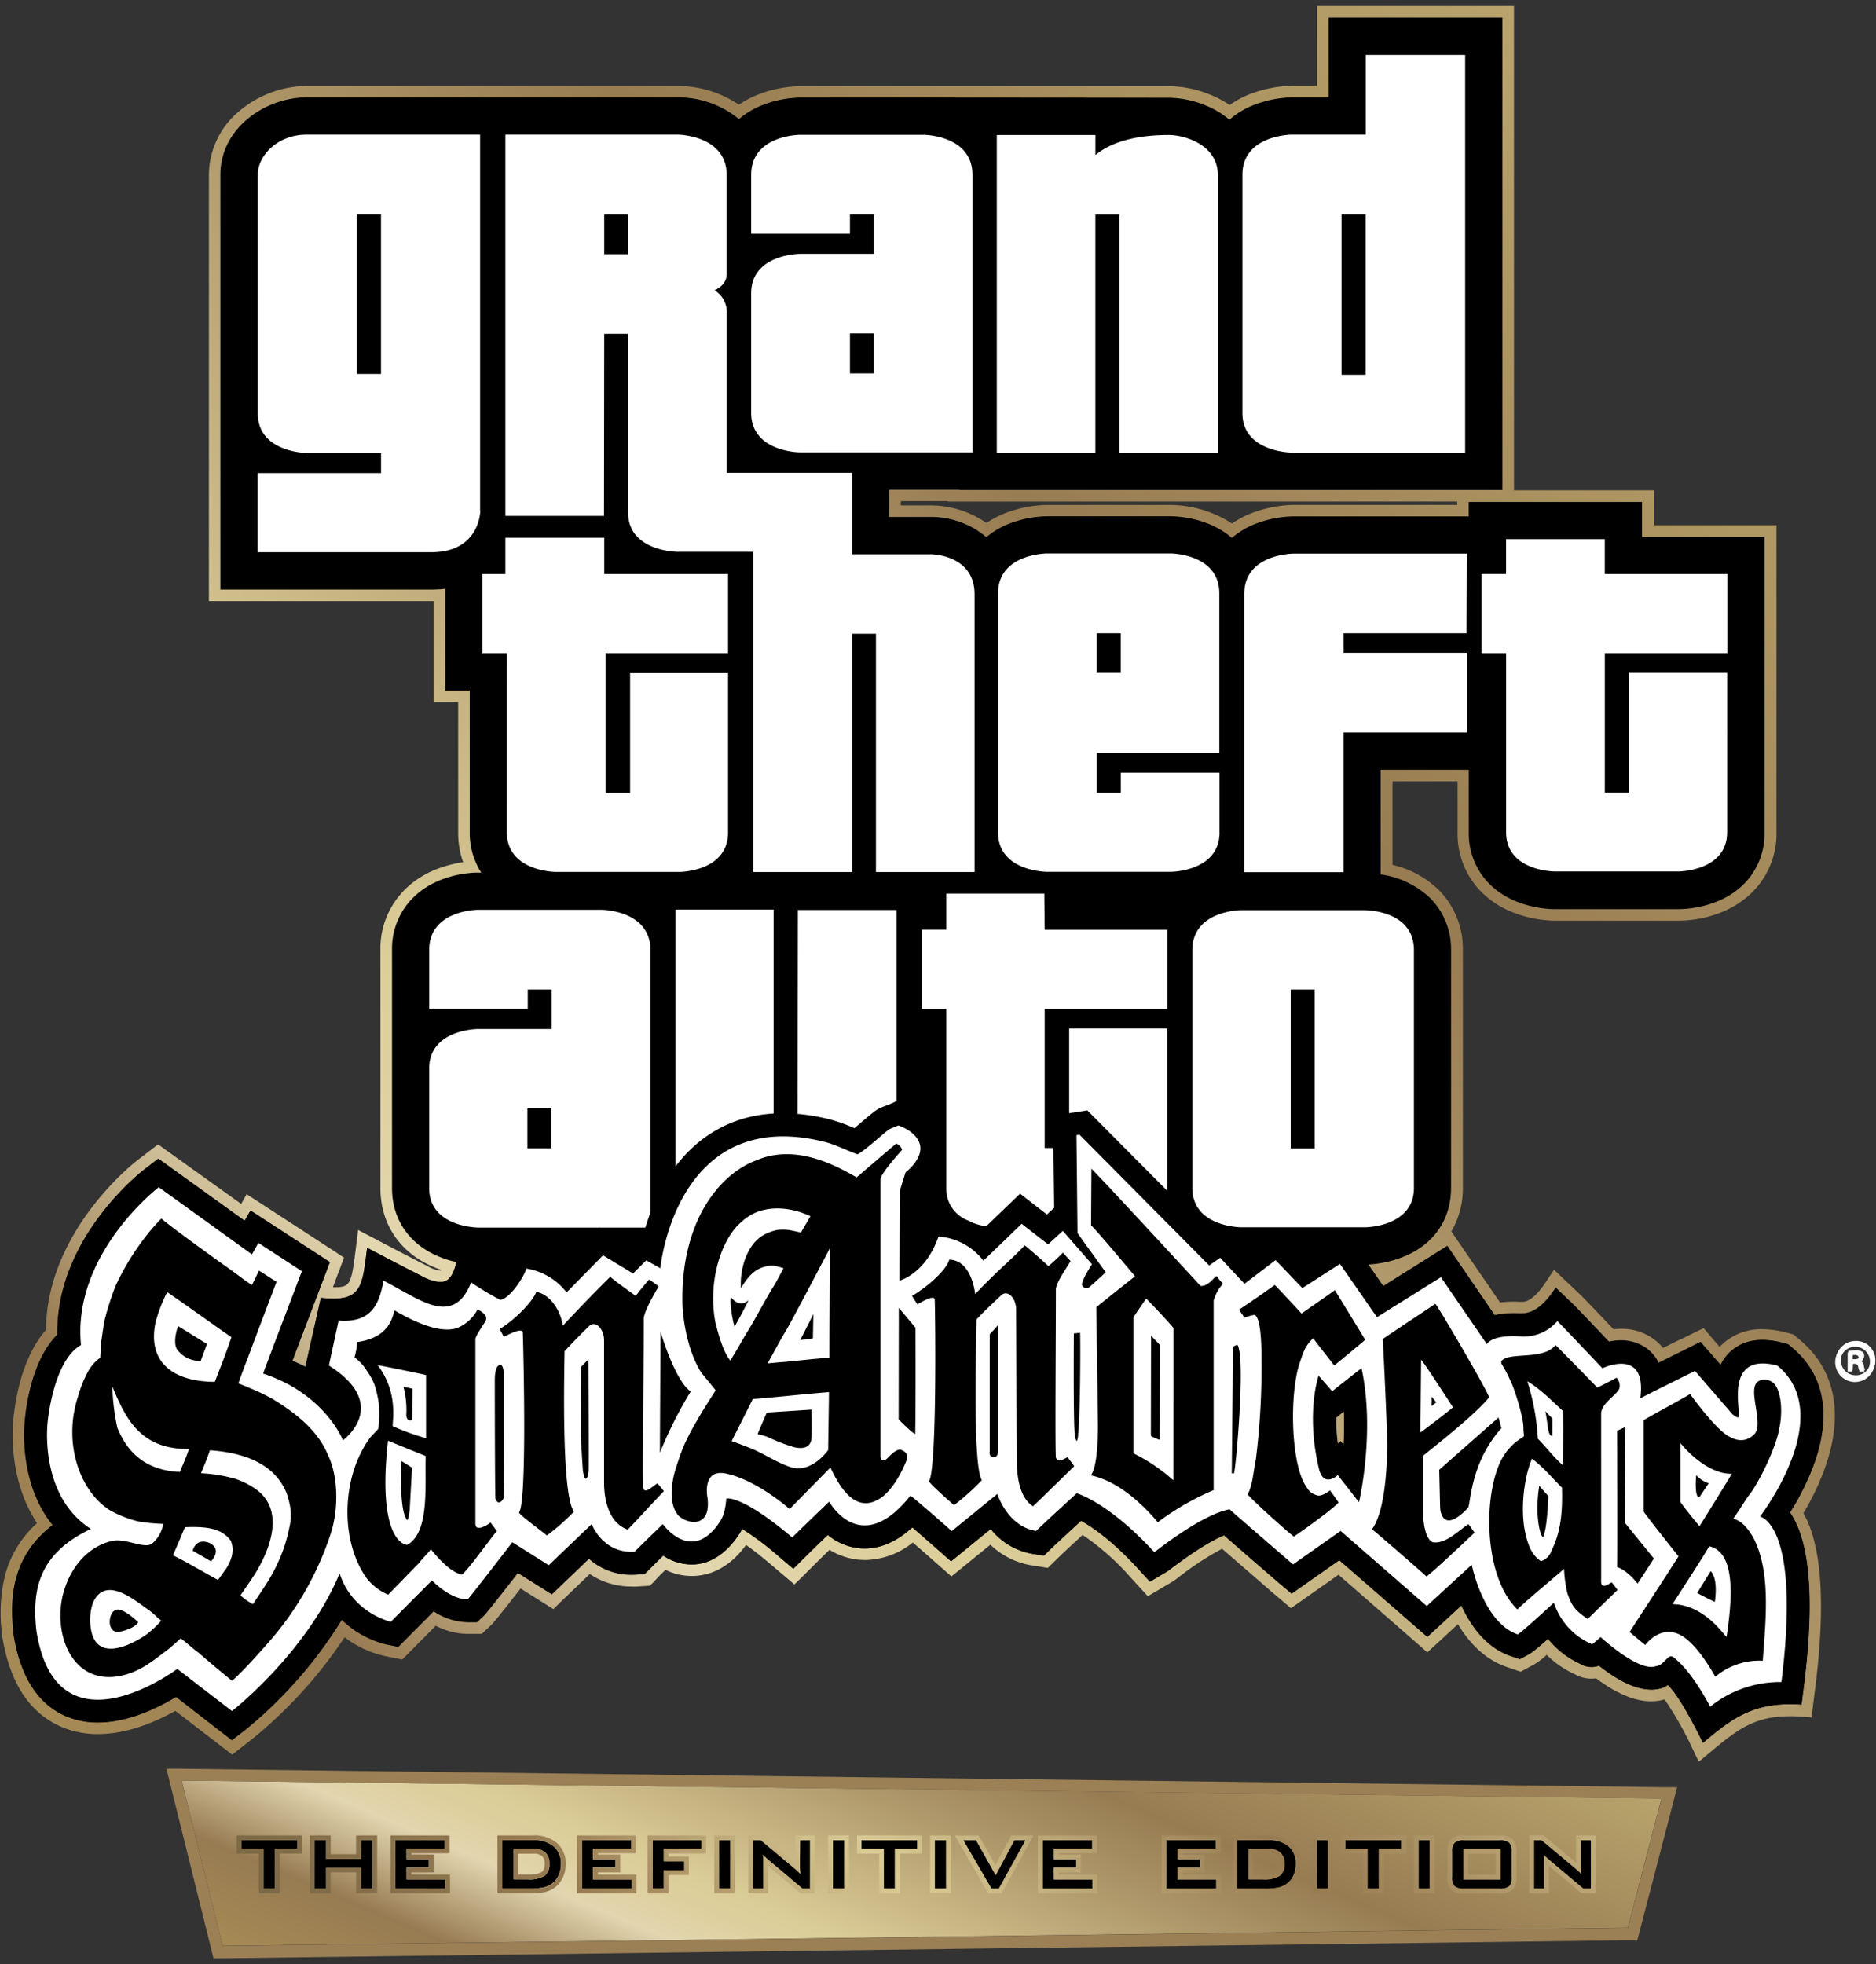
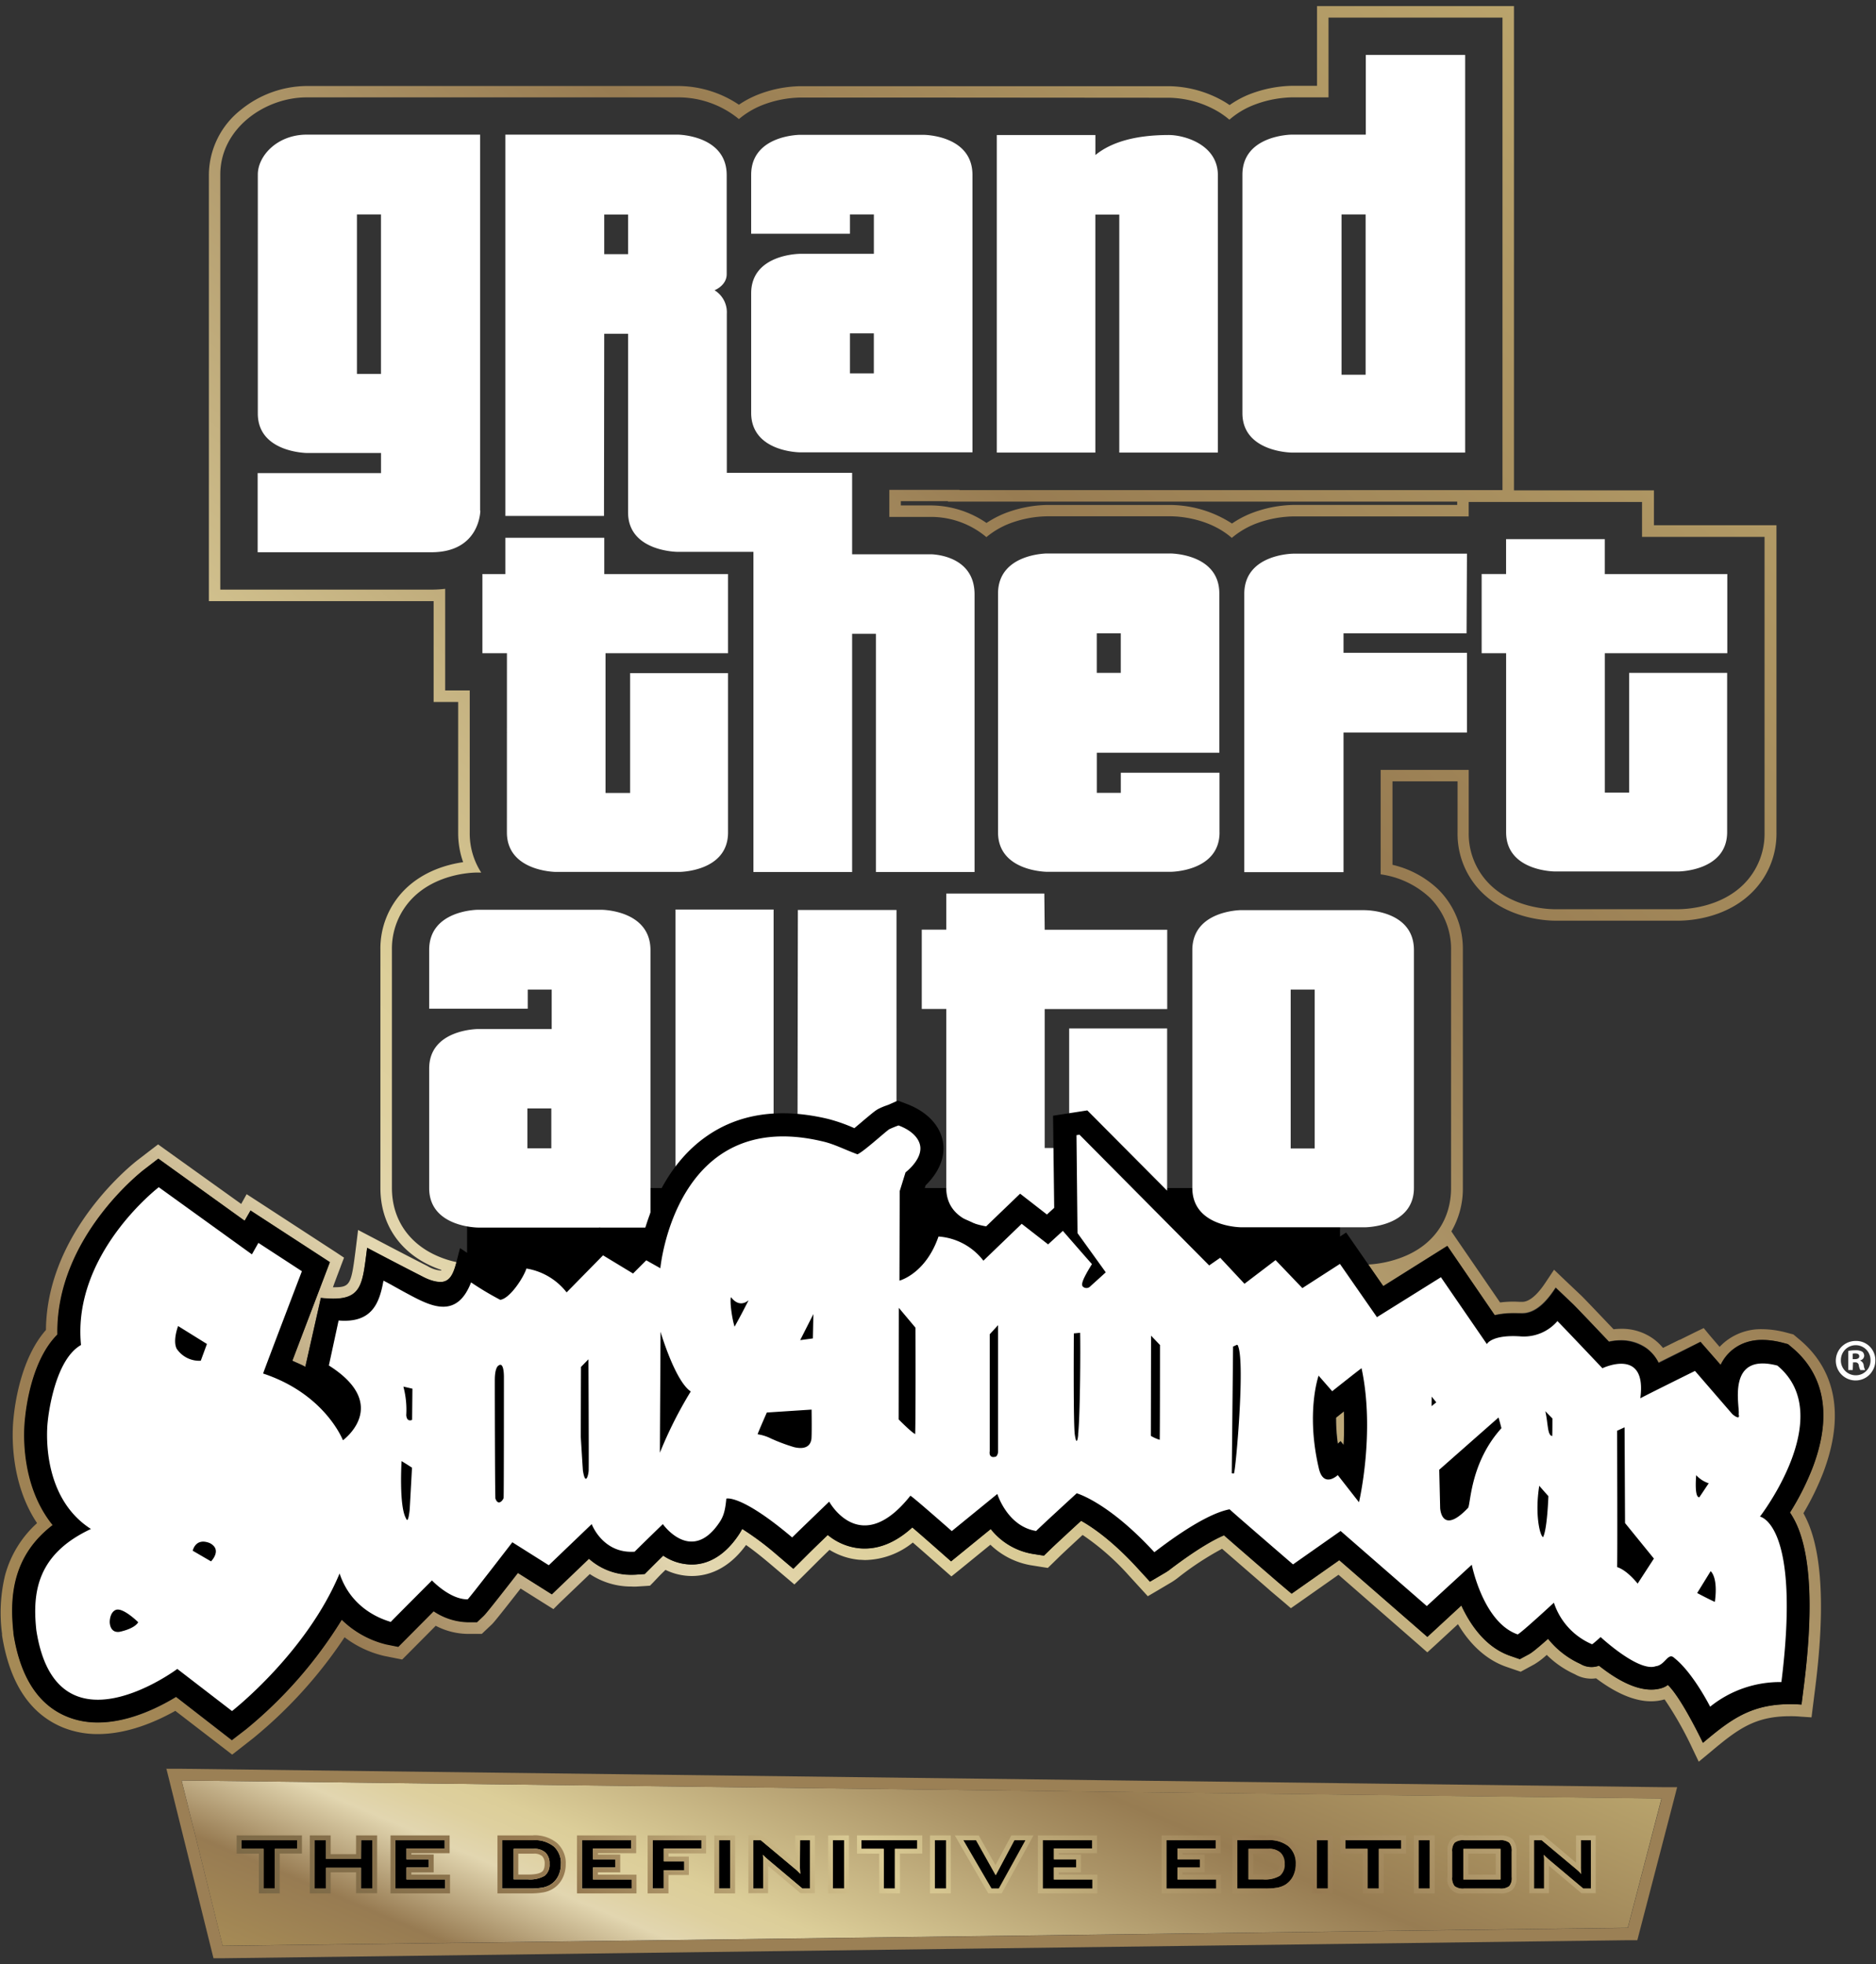
<svg xmlns="http://www.w3.org/2000/svg" xmlns:xlink="http://www.w3.org/1999/xlink" id="Layer_1" viewBox="0 0 490 513">
  <rect x="0" y="0" width="490" height="513" fill="#333333" stroke="none" />
  <defs>
    <linearGradient id="linear-gradient" x1="34.68" y1="959.87" x2="450.19" y2="544.35" gradientTransform="translate(0 -488)" gradientUnits="userSpaceOnUse">
      <stop offset="0" stop-color="#a68b56" />
      <stop offset="0.12" stop-color="#987b52" />
      <stop offset="0.25" stop-color="#e3d7b1" />
      <stop offset="0.3" stop-color="#dfd1a0" />
      <stop offset="0.34" stop-color="#ddcf9a" />
      <stop offset="0.58" stop-color="#ac9467" />
      <stop offset="0.69" stop-color="#987c52" />
      <stop offset="1" stop-color="#baa46c" />
    </linearGradient>
    <linearGradient id="linear-gradient-2" x1="201.42" y1="1054.58" x2="271.55" y2="889.11" gradientTransform="translate(0 -488)" gradientUnits="userSpaceOnUse">
      <stop offset="0" stop-color="#a48955" />
      <stop offset="0.12" stop-color="#977b52" />
      <stop offset="0.25" stop-color="#e2d6b0" />
      <stop offset="0.3" stop-color="#ded09f" />
      <stop offset="0.34" stop-color="#dcce99" />
      <stop offset="0.58" stop-color="#ab9467" />
      <stop offset="0.69" stop-color="#977c52" />
      <stop offset="1" stop-color="#b8a36c" />
    </linearGradient>
    <linearGradient id="linear-gradient-3" x1="11496.96" y1="-31669.55" x2="-5235.05" y2="16829.06" xlink:href="#linear-gradient" />
    <linearGradient id="linear-gradient-4" x1="149.67" y1="1064.54" x2="331.82" y2="882.38" gradientTransform="translate(0 -488)" gradientUnits="userSpaceOnUse">
      <stop offset="0" stop-color="#7a6846" />
      <stop offset="0.23" stop-color="#977b52" />
      <stop offset="0.47" stop-color="#dacb95" />
      <stop offset="0.59" stop-color="#bda978" />
      <stop offset="0.76" stop-color="#977b52" />
      <stop offset="1" stop-color="#c2ae7d" />
    </linearGradient>
  </defs>
-   <path d="M489.67,355.58a5.16,5.16,0,0,1-.8,2.91,5.08,5.08,0,0,1-2.28,2,5.16,5.16,0,1,1-2.06-9.88,5,5,0,0,1,3.62,1.41,5.09,5.09,0,0,1,1.12,1.64,5,5,0,0,1,.4,1.95Zm-9,0a3.83,3.83,0,0,0,.26,1.53,3.88,3.88,0,0,0,3.65,2.47,3.81,3.81,0,0,0,2.76-1.19,3.73,3.73,0,0,0,.82-1.29,4,4,0,0,0,.25-1.52,3.87,3.87,0,1,0-7.74,0Zm3.09,2.63h-1.17v-5a9.55,9.55,0,0,1,1.93-.16,3.16,3.16,0,0,1,1.75.37,1.45,1.45,0,0,1,.37.5,1.53,1.53,0,0,1,.12.6,1.34,1.34,0,0,1-.33.76,1.3,1.3,0,0,1-.72.4v.06a1.44,1.44,0,0,1,.63.49,1.5,1.5,0,0,1,.29.74,3.68,3.68,0,0,0,.37,1.25h-1.25a3.73,3.73,0,0,1-.4-1.22.87.87,0,0,0-1-.8h-.55Zm0-2.84h.55c.64,0,1.16-.22,1.16-.74s-.34-.76-1.07-.76a2.73,2.73,0,0,0-.64.06Z" style="fill:#fff" />
-   <path d="M468,352l-1-.84-1.27-.34c-5.58-1.47-10.08-.82-13.37,1.94a11.26,11.26,0,0,0-2.94,3.83l-5.29-6.06L440,352.6,433.25,356a10.45,10.45,0,0,0-3.22-3.83,12.17,12.17,0,0,0-9.75-1.7c-2.85-3-8.62-9.08-9.39-9.81l-4.52-4.3c-1.55,2.36-4.73,7-9.12,6.69a23.62,23.62,0,0,0-6.81.47L378.05,325.4l-16.73,10.5-3.91-5.62a29.12,29.12,0,0,0,9.12-2c8-3.2,12.53-9.78,12.53-18v-62.1a18.83,18.83,0,0,0-5.5-13.67,23.59,23.59,0,0,0-12.89-6.15v-27.3h23v16.32a18.64,18.64,0,0,0,5.42,13.47c6.26,6.25,15.33,6.57,17.12,6.57h32.14c1.79,0,10.87-.28,17.15-6.54a18.67,18.67,0,0,0,5.43-13.49V140.18h-32v-9.12h-45.3v3.77H337.88a28.58,28.58,0,0,0-10.12,2,21.82,21.82,0,0,0-6,3.6c-6.18-5.33-14.34-5.63-16-5.63H273.5a28.22,28.22,0,0,0-10.1,2,21.21,21.21,0,0,0-5.76,3.44A22.43,22.43,0,0,0,243.1,135H232.29v-7.11h18.32v.06H392.44V4.6H347V25.41h-9.64a29.36,29.36,0,0,0-10.09,2.07,21.64,21.64,0,0,0-6.16,3.76,22.05,22.05,0,0,0-2.87-2.07,26.28,26.28,0,0,0-12.93-3.66l-64.14-.05H209a28.77,28.77,0,0,0-10.07,2.05A22,22,0,0,0,193,31.08a24.92,24.92,0,0,0-16-5.67H80.16c-10.9,0-22.57,8.1-22.57,20.17V154h55.12a30.44,30.44,0,0,0,3.58-.21v26.54h6.41v37.1a18.88,18.88,0,0,0,3,10.46H125c-1.76,0-10.8.31-17.09,6.59a18.81,18.81,0,0,0-5.48,13.64v62.15c0,8.26,4.56,14.84,12.5,18a26,26,0,0,0,4.38,1.34c-1.17,4.38-2.51,7-8.93,3.71-7.41-3.77-14.38-7.47-14.38-7.47-1.32,10.14-1.24,14.29-12.09,13.06l-4.06,18c-.93-.54-2.41-1.11-3.39-1.59,2.35-6.32,9.73-25.73,9.73-25.73L65.44,316.15l-1.54,2.67L41.35,302.6l-3.54,2.71c-1,.73-23.28,18.14-22.83,43.22-6.57,6.54-8.15,18.59-8.47,22.15-.2,1.71-1.65,16.64,7.23,27.62C2.92,406.6,2.57,417.6,3.5,426.38v.22c1.75,11.33,6.46,18.65,14,21.72,10.28,4.21,22-1.25,28.48-5.17l14.57,11.28,3.72-2.83a114.36,114.36,0,0,0,25-28.57,25.06,25.06,0,0,0,11.61,6.46l3.16.63,9.23-9.29a16.66,16.66,0,0,0,9,2.86h2.32l1.69-1.59c.35-.34.94-.9,9-11.27l8.87,5.58,9.7-9.29a16.53,16.53,0,0,0,12.31,4.13l2.25-.16L170,409.5c.71-.72,2-2,3.24-3.21a13.3,13.3,0,0,0,7.37,2.31h.21c3.25,0,8-1.47,12.25-7.92a13.46,13.46,0,0,0,.79-1.37,75.56,75.56,0,0,1,9.16,6.85l4.21,3.57,3.91-3.9c.77-.77,2.48-2.43,5.08-4.94a15.32,15.32,0,0,0,8.4,3.49c4.66.4,9.27-1.43,13.69-5.46,1.89,1.62,4.18,3.62,6.31,5.5l3.81,3.36,10.36-8.44a17.72,17.72,0,0,0,10.89,6.48l3,.47,2.16-2.1c1.06-1,5.55-5.18,7.56-7,2.86,1.6,8.11,5.14,14.7,12.32l3.28,3.58,4.19-2.47a11.42,11.42,0,0,0,1.28-.91c7-5.28,11.33-7.66,13.87-8.73,4,3.5,11.15,9.67,14.11,12.24l3.55,3,12.45-8.75,23,20.05,8.88-8.2c2.32,5,6.31,10.93,12.78,13.16l2.49.86,2.32-1.25c.44-.24,1.24-.68,5.06-4.07a22.83,22.83,0,0,0,8.4,6.53,5.52,5.52,0,0,0,2.38.8,5.6,5.6,0,0,0,2.5-.32c6.53,5.17,12,7.14,16.32,5.87a5,5,0,0,0,1.67-.84c3.61,3.44,9.16,15.12,9.16,15.12,7.68-6.44,13.32-10.85,25.76-10l.66-5.24c2.26-18.12,1.86-31.55-1.18-39.92a22.88,22.88,0,0,0-2.49-5,68.93,68.93,0,0,0,5.93-11.76C479.89,366.46,474.05,357,468,352Zm-117.1,25.39-.8-1-.74.7a47,47,0,0,1-.46-6.82l2.08-1.66c.1,2.94.08,5.86-.08,8.79Z" style="fill-rule:evenodd" />
  <path d="M392.44,4.6V128H250.61v-.06H232.29V135H243.1a22.46,22.46,0,0,1,14.54,5.28,21.73,21.73,0,0,1,5.76-3.44,28.88,28.88,0,0,1,10.1-2h32.24c1.7,0,9.86.3,16,5.64a22.1,22.1,0,0,1,6-3.61,29,29,0,0,1,10.12-2h45.75v-3.77h45.28v9.12h32v77.21a18.64,18.64,0,0,1-5.43,13.49c-6.28,6.26-15.36,6.53-17.15,6.54H406.16c-1.79,0-10.86-.32-17.12-6.57a18.6,18.6,0,0,1-5.42-13.46V201.07h-23v27.28a23.5,23.5,0,0,1,12.89,6.14,19,19,0,0,1,4.14,6.27,18.76,18.76,0,0,1,1.36,7.4v62.1c0,8.27-4.56,14.86-12.53,18a29.12,29.12,0,0,1-9.12,2l3.91,5.62L378,325.38l12.39,18.06a21.56,21.56,0,0,1,4.93-.51c.59,0,1.22,0,1.88,0h.35c4.21,0,7.26-4.41,8.77-6.7l4.52,4.3c.77.73,6.54,6.81,9.39,9.81a16.45,16.45,0,0,1,3.12-.33,11.19,11.19,0,0,1,6.63,2,10.45,10.45,0,0,1,3.22,3.83l6.79-3.36,4.16-2.06,5.23,6.05a11.32,11.32,0,0,1,2.94-3.82,12.12,12.12,0,0,1,8-2.7,21.93,21.93,0,0,1,5.41.76l1.27.34,1,.84c6,5,11.86,14.45,5.45,31.37a68.93,68.93,0,0,1-5.93,11.76,22.88,22.88,0,0,1,2.49,5c3,8.37,3.44,21.8,1.18,39.92l-.66,5.24c-1.06-.07-2.06-.11-3-.11-10.38,0-15.71,4.2-22.73,10.09,0,0-5.55-11.68-9.16-15.12a5.15,5.15,0,0,1-1.67.84,8.86,8.86,0,0,1-2.66.37c-3.82,0-8.41-2.09-13.66-6.24a5.55,5.55,0,0,1-1.94.35,5.78,5.78,0,0,1-2.94-.83,22.76,22.76,0,0,1-8.46-6.57c-3.82,3.39-4.62,3.83-5.06,4.07l-2.32,1.25-2.49-.86c-6.47-2.23-10.46-8.14-12.78-13.16l-8.88,8.2-23-20-12.45,8.75-3.55-3c-3-2.58-10.1-8.74-14.11-12.24-2.54,1.07-6.9,3.45-13.87,8.73a14.75,14.75,0,0,1-1.28.91l-4.19,2.47-3.28-3.58c-6.59-7.19-11.84-10.73-14.7-12.33-2,1.86-6.5,6-7.56,7l-2.16,2.1-3-.47a17.72,17.72,0,0,1-10.89-6.48l-10.36,8.44-3.81-3.36c-2.13-1.88-4.42-3.88-6.31-5.5-4,3.67-8.2,5.51-12.43,5.51-.42,0-.84,0-1.26-.05a15.32,15.32,0,0,1-8.4-3.49c-2.6,2.51-4.31,4.17-5.08,4.94l-3.91,3.9L203,406.14a75.56,75.56,0,0,0-9.16-6.85c-.24.47-.51.93-.79,1.37-4.23,6.46-9,7.88-12.25,7.93h-.21a13.46,13.46,0,0,1-7.37-2.31c-1.27,1.24-2.53,2.48-3.24,3.2l-1.59,1.59-2.25.16h-1.25A16.49,16.49,0,0,1,153.75,407l-9.7,9.29-8.89-5.63c-8,10.36-8.62,10.92-9,11.26l-1.58,1.66h-2.52a16.73,16.73,0,0,1-8.81-2.85L104,430l-3.16-.63A25.24,25.24,0,0,1,89.25,423a114.33,114.33,0,0,1-25,28.66l-3.68,2.87L46,443.19c-4.8,2.93-12.54,6.68-20.43,6.68a20.91,20.91,0,0,1-8-1.51c-7.54-3.08-12.25-10.39-14-21.72v-.26c-.93-8.73-.58-19.73,10.24-28.08C5,387.3,6.4,372.39,6.6,370.68c.32-3.56,1.9-15.61,8.47-22.15C14.62,323.46,36.94,306,37.9,305.31l3.45-2.71L63.9,318.82l1.54-2.67L86.16,329.6s-7.41,19.4-9.81,25.74c1,.48,2.46,1.05,3.39,1.59l4.06-18a26.27,26.27,0,0,0,3.31.21c7.54,0,7.61-4.28,8.78-13.27,0,0,7,3.7,14.38,7.47A10.78,10.78,0,0,0,115,334.8c2.56,0,3.45-2.16,4.25-5.17a26,26,0,0,1-4.38-1.34c-7.94-3.2-12.5-9.78-12.5-18V248.11a18.84,18.84,0,0,1,5.48-13.65c6-6,14.6-6.58,16.84-6.58h1a18.88,18.88,0,0,1-3-10.46v-37.1h-6.41V153.78a30.44,30.44,0,0,1-3.58.21H57.54V45.6c0-12.07,11.67-20.17,22.57-20.17H177a24.92,24.92,0,0,1,16,5.67,22,22,0,0,1,5.91-3.57A28.77,28.77,0,0,1,209,25.48h32.18l64.13.05a26.28,26.28,0,0,1,12.93,3.66,22.05,22.05,0,0,1,2.87,2.07,21.64,21.64,0,0,1,6.16-3.76,29.36,29.36,0,0,1,10.09-2.07H347V4.6Zm-43,372.46.74-.7.8,1a86.23,86.23,0,0,0,.08-8.81L349,370.21a47,47,0,0,0,.46,6.82Zm46-375.46H344V22.41h-6.64a32.58,32.58,0,0,0-11.19,2.29,25.32,25.32,0,0,0-5,2.74c-.43-.29-.86-.57-1.3-.84a29.53,29.53,0,0,0-14.48-4.09H209a31.72,31.72,0,0,0-11.21,2.28A25.38,25.38,0,0,0,193,27.35a28.66,28.66,0,0,0-16-4.89H80.16a27.6,27.6,0,0,0-17.28,6.25A21.78,21.78,0,0,0,54.56,45.6V157h58.7v26.34h6.41v34.09a22.63,22.63,0,0,0,1.3,7.74c-4,.58-10.32,2.25-15.25,7.17a21.74,21.74,0,0,0-6.36,15.78v62.15c0,9.55,5.24,17.15,14.38,20.83.51.2,1,.39,1.57.57a.44.44,0,0,1-.13.14H115a7.79,7.79,0,0,1-3.32-1.14c-7.3-3.71-14.26-7.41-14.33-7.44l-3.82-2L93,325.53c-.07.54-.13,1.06-.2,1.57-1.08,8.49-1.44,9.09-5.6,9.09h-.24C88.12,333,89,330.78,89,330.72l.86-2.26-2-1.33L67.07,313.6l-2.65-1.72L63,314.43,43.1,300.18l-1.81-1.3-1.77,1.35L36,302.94c-1,.75-23.76,18.52-24,44.41-6.53,7.37-8.12,19.35-8.46,23C3.32,372.2,2,386.28,9.68,397.79a28.21,28.21,0,0,0-8.35,13.6,41.63,41.63,0,0,0-.8,15.29v.4c2,12.53,7.3,20.53,15.88,24.07a24.07,24.07,0,0,0,9.18,1.73c7.58,0,14.9-3.09,20.2-6.06l13,10,1.85,1.43,1.84-1.43,3.68-2.88A118.85,118.85,0,0,0,90,427.6a27.1,27.1,0,0,0,10.32,4.87l3.15.63,1.58.31,1.14-1.14,7.62-7.67a18.45,18.45,0,0,0,8.29,2.12h3.74l.84-.8,1.69-1.59c.48-.46,1-1,7.61-9.46l6.57,4.13,2,1.25,1.65-1.65,7.85-7.51a19.38,19.38,0,0,0,10.89,3.26,11.69,11.69,0,0,0,1.45,0l2.25-.14,1.13-.08.79-.8,1.64-1.73c.4-.41,1-1,1.62-1.6a15.68,15.68,0,0,0,6.88,1.6h.22c3.8-.06,9.18-1.54,13.94-8.1,1.88,1.32,4,3,6.31,4.95l4.21,3.57,2.11,1.79,2-1.95,3.91-3.9c.58-.58,1.69-1.67,3.26-3.19a17.83,17.83,0,0,0,7.84,2.6c.5,0,1,.06,1.52.06a20.31,20.31,0,0,0,12.4-4.57c1.41,1.22,2.92,2.54,4.36,3.81l3.81,3.36,1.91,1.68,2-1.61,8.19-6.67a20.11,20.11,0,0,0,10.51,5.35l3,.48,1.49.23,1.08-1.05,2.15-2.1c.72-.7,3.27-3.07,5.85-5.46a64.81,64.81,0,0,1,12.11,10.62l3.28,3.59,1.64,1.79,2.1-1.23,4.19-2.48a17.6,17.6,0,0,0,1.57-1.1,77.81,77.81,0,0,1,11.54-7.58c4.57,4,11.24,9.73,12.65,11l3.55,3,1.77,1.52,1.91-1.33,10.53-7.4,21.2,18.5,2,1.76,2-1.82,6-5.54c3.32,5.58,7.64,9.41,12.64,11.14l2.49.86,1.26.42,1.16-.63,2.32-1.26A19.31,19.31,0,0,0,404,432.2a24.93,24.93,0,0,0,7.35,5.06,8.58,8.58,0,0,0,5.54,1.06c5.31,4,10.13,6,14.35,6a12.47,12.47,0,0,0,3.44-.47h.12a92.66,92.66,0,0,1,7.23,12.75l1.67,3.5,3-2.48c7.14-6,11.63-9.4,20.8-9.4a26.48,26.48,0,0,1,2.82.11l2.84.19.35-2.82.66-5.23c2.32-18.61,1.87-32.51-1.34-41.33a27.88,27.88,0,0,0-1.79-3.94,70.4,70.4,0,0,0,5.21-10.69c7-18.58.44-29.15-6.34-34.75l-1-.84-.51-.42-.64-.16-1.27-.34a25.16,25.16,0,0,0-6.17-.86,14.89,14.89,0,0,0-9.88,3.4,16.48,16.48,0,0,0-1.29,1.22l-2.71-3.16L445,346.85l-2.08,1-4.16,2.06-.09,0c-.59.28-2.27,1.12-4.31,2.12a13.88,13.88,0,0,0-2.52-2.38,14.05,14.05,0,0,0-8.39-2.61,16.9,16.9,0,0,0-2,.12c-3.67-3.86-7.72-8.11-8.41-8.77l-4.53-4.29-2.6-2.49-2,3C403,336,400.35,340,397.6,340h-.18c-.75,0-1.41-.06-2.05-.06a28.24,28.24,0,0,0-3.56.22l-11.29-16.45-1.43-2.11a22.1,22.1,0,0,0,3-11.36V248.13a21.85,21.85,0,0,0-6.38-15.8,25.68,25.68,0,0,0-12-6.47v-21.8h17v13.32A21.47,21.47,0,0,0,387,233c7.1,7.11,17.27,7.45,19.24,7.45h32.14c3.65,0,12.72-.89,19.27-7.42A21.51,21.51,0,0,0,464,217.38v-80.2H432v-9.12H395.44ZM235.29,130.89h12.32V131h133v.87H337.88a32.18,32.18,0,0,0-11.25,2.26,25.64,25.64,0,0,0-4.84,2.6,30.07,30.07,0,0,0-16.05-4.85H273.5a32.08,32.08,0,0,0-11.24,2.26,26.56,26.56,0,0,0-4.59,2.44A25.94,25.94,0,0,0,243.1,132h-7.81Z" style="fill:url(#linear-gradient)" />
  <path d="M350,310.28H122v30.9H350Z" />
  <path d="M337.4,118.2h45.29V14.35H356.74V35.16H337.4s-12.89.07-12.89,10.48v62.25C324.51,118.11,337.4,118.2,337.4,118.2Zm13-62.2h6.29V97.87H350.4Zm-225,77.39V35.16H80.16c-7.77,0-12.82,5.56-12.82,10.42V108c0,10.23,12.88,10.31,12.88,10.31h19.3v5.25H67.3v20.67h45.37c12.77,0,12.79-10.88,12.79-10.88ZM99.51,97.66H93.23V56h6.28ZM286.1,56.05h6.25V118.2H318.1V45.74c0-8-8.79-10.48-12.79-10.48-8.63,0-15,1.8-19.2,5.23V35.27H260.36V118.2H286.1ZM451.16,170.6V149.93h-32V140.8H393.38v9.12H387V170.6h6.39v46.75c0,10.25,12.78,10.25,12.78,10.25h32.15s12.8,0,12.8-10.28V175.74h-25.6V207h-6.35V170.6Zm-68.1-5.2.1-20.8H337.88S325,144.6,325,155.1v72.68h25.92V191.32h32.24V170.49H350.92V165.4Zm-64.53,52V201.82H292.75v5.25h-6.27V196.6h32V155c0-10.47-12.81-10.45-12.81-10.45H273.5s-12.82,0-12.82,10.48v62.35c0,10.28,12.83,10.31,12.83,10.31h32.21s12.82,0,12.82-10.31Zm-32.06-52h6.27v10.34h-6.27Zm-154.07,52c0,10.25,12.81,10.32,12.81,10.32h32.17s12.78,0,12.78-10.31V175.8H164.58v31.29h-6.42V170.6h32V149.93H157.83v-9.48H132v9.48H126V170.6h6.41ZM157.82,87.17h6.23v46.65c0,10.3,13,10.31,13,10.31h19.74v83.61h25.78V165.53h6.22v62.21h25.76V155.22c0-10.46-11.43-10.46-11.43-10.46H222.57V123.49H189.84V81.92a6.74,6.74,0,0,0-3.21-6.12s3.18-1.2,3.18-4.2V45.74c0-10.48-12.79-10.58-12.79-10.58H132v99.58h25.76Zm0-31.14h6.23V66.38h-6.23ZM209,118.14h45V45.68c0-10.47-12.82-10.47-12.82-10.47H209s-12.8,0-12.8,10.47V61.05H222V56h6.25V66.29H209s-12.8,0-12.8,10.31v31.23C196.22,118.11,209,118.14,209,118.14Zm13-31.08h6.24V97.51H222Zm-65,150.54H124.9s-12.8,0-12.8,10.48v15.36h25.75v-5h6.25v10.31H124.9s-12.8,0-12.8,10.31V310.3c0,10.27,12.8,10.3,12.8,10.3h45V248.11C169.86,237.6,157.05,237.6,157.05,237.6Zm-13,62.31h-6.25V289.49h6.25Zm64.3-.07h-6.24v-62.3H176.44V310.1c0,10.4,12.79,10.46,12.79,10.46h32.12s12.81-.06,12.81-10.35V237.65H208.4Zm64.47-66.47H247.16v9.42h-6.4V263.5h6.4v46.74c0,10.09,12.79,10.29,12.79,10.29h32.11s12.79-.06,12.79-10.29V268.6H279.26v31.22h-6.39V263.53h32V242.82h-32Zm83.61,4.32H324.26s-12.83,0-12.83,10.45v62.1c0,10.29,12.83,10.29,12.83,10.29h32.22s12.83,0,12.83-10.29V248.13c0-10.53-12.83-10.42-12.83-10.42Zm-13,62.25h-6.26v-41.5h6.26Z" style="fill:#fff" />
  <path d="M130.16,332.31c-2.31-1.22-10-6.34-10-6.34-1.76,6.35-1.81,11.49-9.88,7.39-7.41-3.77-14.38-7.47-14.38-7.47C94.58,336,94.66,340.18,83.81,339l-4.06,18c-.93-.54-2.41-1.11-3.39-1.59l9.8-25.76L65.44,316.15l-1.54,2.67L41.35,302.6l-3.54,2.71c-1,.73-23.28,18.14-22.83,43.22-6.57,6.54-8.15,18.59-8.47,22.15-.2,1.71-1.65,16.64,7.23,27.62C2.92,406.6,2.57,417.6,3.5,426.38v.22c1.75,11.33,6.46,18.65,14,21.72,10.28,4.21,22-1.25,28.48-5.17l14.57,11.28,3.72-2.83a114.36,114.36,0,0,0,25-28.57,25.06,25.06,0,0,0,11.61,6.46l3.16.63,9.23-9.29a16.66,16.66,0,0,0,9,2.86h2.32l1.69-1.59c.35-.34.94-.9,9-11.27l8.87,5.58,9.7-9.29a16.53,16.53,0,0,0,12.31,4.13l2.25-.16L170,409.5c.71-.72,2-2,3.24-3.21a13.3,13.3,0,0,0,7.37,2.31h.21c3.25,0,8-1.47,12.25-7.92a13.46,13.46,0,0,0,.79-1.37,75.56,75.56,0,0,1,9.16,6.85l4.21,3.57,3.91-3.9c.77-.77,2.48-2.43,5.08-4.94a15.32,15.32,0,0,0,8.4,3.49c4.66.4,9.27-1.43,13.69-5.46,1.89,1.62,4.18,3.62,6.31,5.5l3.81,3.36,10.36-8.44a17.72,17.72,0,0,0,10.89,6.48l3,.47,2.16-2.1c1.06-1,5.55-5.18,7.56-7,2.86,1.6,8.11,5.14,14.7,12.32l3.28,3.58,4.19-2.47a11.42,11.42,0,0,0,1.28-.91c7-5.28,11.33-7.66,13.87-8.73,4,3.5,11.15,9.67,14.11,12.24l3.55,3,12.45-8.75,23,20.05,8.88-8.2c2.32,5,6.31,10.93,12.78,13.16l2.49.86,2.32-1.25c.44-.24,1.24-.68,5.06-4.07a22.83,22.83,0,0,0,8.4,6.53,5.52,5.52,0,0,0,2.38.8,5.6,5.6,0,0,0,2.5-.32c6.53,5.17,12,7.14,16.32,5.87a5,5,0,0,0,1.67-.84c3.61,3.44,9.16,15.12,9.16,15.12,7.68-6.44,13.32-10.85,25.76-10l.66-5.24c2.26-18.12,1.86-31.55-1.18-39.92a22.88,22.88,0,0,0-2.49-5,68.93,68.93,0,0,0,5.93-11.76c6.41-16.92.57-26.4-5.45-31.37l-1-.84-1.27-.34c-5.58-1.47-10.08-.82-13.37,1.94a11.32,11.32,0,0,0-2.94,3.82l-5.28-6L440,352.6,433.25,356a10.45,10.45,0,0,0-3.22-3.83,12.17,12.17,0,0,0-9.75-1.7c-2.85-3-8.62-9.08-9.39-9.81l-4.52-4.3c-1.55,2.36-4.73,7-9.12,6.69a23.62,23.62,0,0,0-6.81.47L378.05,325.4l-16.73,10.5-9.71-14-10.54,6.8-7.32-7.61-8.06,6.13-6.18-6.62-3,2.09L284,290l-8.95,1.39.3,24.06-1.9,1.74-7-5.44L256.83,321a22.17,22.17,0,0,0-11.3-4L241,316.7V312l.76-2.42c1.91-1.86,4.86-5.48,4.66-10.1-.22-4.84-3.81-9-9.62-11.18l-2.3-.86-2.23,1c-.23.1-.44.18-.74.28a16.27,16.27,0,0,0-2.31,1l-.45.29c-.68.48-1.53,1.2-3,2.42-.65.56-1.69,1.44-2.62,2.21l-.13-.06a43.29,43.29,0,0,0-6.76-2.36c-12.65-3-23.44-1.41-32.08,4.8-9.24,6.63-13.76,17-16,24.89l.54-1.15L164.41,325l-7.81-4.43-8.76,8.53c-4.19-3.64-14.42-4.72-14.42-4.72A24.11,24.11,0,0,1,130.16,332.31ZM350.92,377.4l-.8-1-.74.7a47.17,47.17,0,0,1-.46-6.82l2.08-1.66c.11,2.93.09,5.85-.07,8.78Z" />
  <path d="M100.16,334.47c1.91.94,3.58,2,7.53,4.08,5.25,2.74,11.74,5.72,15.35-3.63a79.38,79.38,0,0,0,7.62,4.55c2.45-.3,6-5.61,6.84-8.17A16.71,16.71,0,0,1,148,337.53l9.51-9.68,7.84,4.75,3.45-3.45,3.68,2.07s3.91-42.31,42.4-33.12c2.92.65,5.75,2.14,9.09,3.37,1.74-.82,6.84-5.51,8.27-6.54.8-.37,1.62-.71,2.45-1,3.9,1.45,5.62,3.78,5.71,5.82.15,3.4-3.88,6.43-3.88,6.43L235,311.07l-.07,23.39s6.82-1.73,10.2-11.52a16.23,16.23,0,0,1,11.73,6.31l10-9.63,6.9,5.37,3.85-3.53s7.07,8.13,7.6,8.68c-2.53,4.09-3,5.5-2.22,6a1.35,1.35,0,0,0,.95.24,1.37,1.37,0,0,0,.88-.47c1.94-1.74,4-3.62,4-3.62l-7.38-10.24-.27-25.58.79-.12,33.87,34.14,2.88-2,6.34,6.79,8.12-6.18,7,7.31,9.81-6.32L359.65,344l16.71-10.43,12,17.46s1.26-2.56,8.92-2a11.58,11.58,0,0,0,9.51-4c.9.85,11.75,12.31,11.75,12.31s11.71-5.65,9.9,7.85c1.5-.83,14.28-7.15,14.28-7.15l9.78,11.31s2.14,1.83,1.63,0c.41-1.76-3.47-16.26,10.11-12.7,15.82,13.07-4.55,39.44-4.55,39.44s10.77,1.81,5.6,43.21a29.08,29.08,0,0,0-18.61,6.43s-4.5-8.91-9.35-12.71c-1.63-1.63-2.38,1.86-4.84,2.14-4.49,1.63-14.42-7.62-14.42-7.62s-2.38,2.21-2.3,1.86a17.83,17.83,0,0,1-9.9-10.83s-8.25,7.64-9.45,8.29c-9.05-3.12-12-18.2-12-18.2l-11.75,10.79-22.51-19.61-12.43,8.73s-15.28-13.16-16.57-14.39c-7.43,1.42-19.13,10.89-19.66,11.2C289.43,392.25,281.23,390,281.23,390s-9,8.24-10.6,9.84c-7.53-1.2-10.13-9.67-10.13-9.67l-11.9,9.7s-10.42-9.19-10.82-9.23c-13.07,16.48-21.2,1.54-21.2,1.54s-7.59,7.29-9.67,9.35c-13-11-17-10.23-17.2-10.13-.28,3.12-.74,4.55-1.66,6-7.41,11.32-14.92.65-14.92.65s-5.48,5.3-7.37,7.2c-8.33.58-11.21-7.2-11.21-7.2l-11.21,10.74-9.52-6S122.89,417,122.16,417.69c-4.62.08-9.33-4.93-9.33-4.93s-11,11-10.78,10.86-9.83-2-13.35-12.68C80,431.76,60.6,446.87,60.6,446.87l-14.29-11s-31.6,23.62-36.82-10.1c-1.08-10,.24-19.89,14.26-26.45-13.74-8.8-11.29-28-11.29-28s1.43-15.93,8.7-20.05c-2.35-23.85,20.31-41.21,20.31-41.21L65.8,327.6l1.69-3L78.85,332s-9.33,24.43-10.13,26.72c16.23,5.36,20.85,17.43,20.85,17.43s12.68-9.18-3.67-19.53l2.54-11.75C97.16,345.6,99.1,340.35,100.16,334.47ZM54.05,351l-7.53-4.68s-1.45,3.76-.38,5.91a7.08,7.08,0,0,0,6.3,3.15ZM54.78,403c3.39,1.73.34,4.78.34,4.78L50.34,405s.69-3.5,4.44-2ZM31.16,426.19c-2.61.3-2.5-2.67-2.5-2.67s0-2.27,1.44-3c1.83-1,6,3.16,6,3.16C35,425.5,31.16,426.19,31.16,426.19Zm74.18-64.06,2.38.55-.08,8.14s-1.38.73-1.53-1.23a23.46,23.46,0,0,0-.75-7.46Zm-.45,19.47s1,.58,2.72,1.71c-.17,3.32-.6,10.91-.6,10.91s-.36,3.93-.93,2.38C104.16,393.46,104.89,381.6,104.89,381.6Zm24.35-21.17c0-3.61,1.07-3.84,1.07-3.84s1.23-1.15,1.31,2.84c0,1,0,31.25-.08,31.76s-1.39,2.3-2.14.18c-.11-.27-.17-26.83-.16-31ZM151.75,357,153.7,355s.12,27,.06,28.68c.08,1.11-.8,4.84-1.5.41,0,.4-.57-8.93-.57-8.93Zm20.78-9.2s3.75,12.84,7.89,15.6a108.43,108.43,0,0,0-8.06,16c0-1.05.17-31.63.17-31.63Zm18.4-9c.22.19,2,2.89,4.6.79-1.85,3.58-1.88,3.66-3.66,6.9-.7-2.18-1.31-6.77-.94-7.77Zm21.52,4.4-.13,6.35L209,350Zm-12.13,25.7,11.66-.76s.11,7.5-.08,7.91c-.08.1-.23,2.91-4.49,1.9a47.54,47.54,0,0,1-6-2.24,11.4,11.4,0,0,0-3.52-1.12c0-.24,2.43-5.75,2.43-5.75Zm34.44-27.34,4.36,5.19s.08,22.4-.08,27.78c-1-.45-4.32-3.83-4.32-3.83Zm23.75,6.91,2.18-2.38v33.13s-.11,1.33-.94,1.27c-.43.12-1.47.06-1.24-1.49V348.5Zm22-.23,1.61-.16c.12,4.32,0,22-.52,26.45.08.08-.32,3.8-.85.24-.44-2.28-.27-26.56-.27-26.56Zm20.14.59,2.33,2.44s0,22.63-.07,24.76A10.52,10.52,0,0,1,300.6,375Zm21.42,2.85,1-.46s.27,0,.35.43c1.8,4.72-.65,32.2-1.11,33.12.07.12-.58,0-.58,0Zm51.87,13.07,1.21,1.49-1.23,1Zm29.7,3.81c.06.09,1.84,1.89,1.84,1.89s0,4.64-.06,4.6C404.16,374.84,404.39,372,403.64,368.6Zm-1.58,19.49c.12.17,2.37,2.7,2.37,2.7s-.29,8.62-1.39,10.7c-.8-.31-2.19-5.83-1-13.39ZM392.16,373c-8.06,8.93-8,19.52-8.69,20.79-7,7.37-7.31.06-7.31.06l-.24-10,15.49-13.65S392.09,372.6,392.16,373Zm30.17.69,2-.92.12,25,7.54,9.28-4.25,6.54s-2.65-3.45-5.36-4.32c.12-1.88,0-35.63,0-35.63ZM443,385.23a7.64,7.64,0,0,0,3.32,2.16c-.31.39-1.44,2.16-2.46,3.64-1.4.13-.82-5.79-.82-5.79Zm4.87,33.12c-1.75-.8-4.58-2.3-4.58-2.3l3.52-5.71s2,1.49,1.1,8Zm-103.48-59.1,3.57,4.09s7.28-5.79,7.67-6c3.61,16.82-.67,35-.67,35l-5.54-7.09s-3.83,3.63-5-2c-3.36-14.56,0-24,0-24Z" style="fill:#fff;fill-rule:evenodd" />
-   <path d="M275.79,380.6c-.23-2.67,0-32,0-43.6-.18-1.85,3-6.06,3.84-7.68-.5-.48-.93-1-2-2.17-1.2,1.24-2.47,2.41-3.78,3.52-1.49-1.39-3.85-3.52-6.2-5.43-3.39,3.66-7,6.47-12.94,12.73-.55-4.2-2.46-8.89-6.76-9-.89,3.15-6.77,7.83-9.74,9.46a24.35,24.35,0,0,0,1.43,2.2c.62-.31,4.61-2.84,4.51-1.06.18,5.28.56,44.67-1.53,47.26.4.87,5.21,5.08,6.56,6.27a60,60,0,0,0,7.27-6.52c-2.45-4-1.45-36.06-1.38-42,2.07-2.25,5-4.92,6.58-6.43,1.77-1.34,3.83,1.13,3.76,4l.15,37.33c.06,2.42-.42,10.94,4.26,13.91.84-.74,9-8.74,10.75-10.46-.38-.61-1.39-1.91-1.73-2.37C277.31,381.38,276.16,382,275.79,380.6ZM125.51,399c-.63,0-1.15.21-1.34-.92V349.6c.41-1.41,2.91-4.69,2.75-4.89.56-1.44-2.06-2.71-2.2-2.71a10.33,10.33,0,0,1-5.41,4.86c-4.76,1.56-12.21-2.24-16.2-4.61-.6.71-.66,7-9.79,8.24a21.52,21.52,0,0,1-.73,4A12.38,12.38,0,0,1,95.82,358c1.8,2.65,2.38,4.14,3.07,8.22a31.92,31.92,0,0,1-.08,6.91c-.88,1.07-1.69,1.66-2.59,2.95a30.12,30.12,0,0,0-3.32,6.46c-3.36,9.13-3,21.22,2.74,29.48a14,14,0,0,0,5.73,4.46c2.72-2.72,5.35-5.53,8.08-8.25.92-1.24,1.89-2.12,3.1-3.58,0-.07,4.5,6,8.18,6.6,2.81-2.91,6.56-8.36,9.06-11.4-.53-.65-1.18-1.61-1.69-2.22A6.57,6.57,0,0,1,125.51,399Zm-19.18,4.47c-.56,0-7.88-1-5-27.21,3.31,1.33,6.54,2.68,9.86,4C110.94,388,112.27,400.25,106.33,403.5Zm4.9-27.88a62.28,62.28,0,0,1-8.67-3.13c0-1.85,1.35-9-3.92-15.95,4.84.92,12.57,2.55,12.64,2.62,0,5.53,0,10.93,0,16.44ZM343,349.5c.88,1.25,4.65,6,5.49,7.12,1.27-1,6.79-5.6,8.08-6.69-.2-.47-7.9-12.91-7.9-13-3.06,2.24-8.64,6-8.71,6.13-2.22-2.43-6.39-6.9-7-7.47-2.17,1.6-7.65,5.35-9.35,6.47.44.59,1,1.48,1.47,2.06a12.56,12.56,0,0,1,2.53-.72c1.83.54,1.89,8.55,1.89,12.14A194.62,194.62,0,0,1,328,381.31c-.67,3-.71,6.27-2.12,9,2,2.28,10.45,9.79,12.06,11,1.67-1.1,10-7,11.69-8.9-.56-.81-1.58-2.29-2.26-3.17-.37.29-2.11,1.66-3.36,1.3-1.83-.6-2.13-1.19-3-2.54-3.87-6-4.22-24-1.58-31.9C340.27,353.6,340.77,351.53,343,349.5Zm-28.62-13.69c-.33-.16-.49.46-1.22-.42-1.16-1.27-25.8-28-28.1-30.17,0,4.86-.07,9.94-.07,14.8,1.72,1.59,11.39,13.22,11.47,13.3-3.42,2.72-6.61,5.25-10.1,8.06l.42,30.94c0,3.83-.23,11-1.88,13,7.72,1.57,14.36,8.52,17.51,12.24A69.43,69.43,0,0,1,317,389.17V339.66a10.73,10.73,0,0,1,2.41-4.35c-.54-.69-1-1.15-1.65-2.06C316.91,333.76,316.16,335.21,314.38,335.81Zm-7.9,50.79c-1.27-1.07-1.77-1.56-2.87-2.35a43.71,43.71,0,0,0-7.54-4.68V344s2.36-3.53,3.31-4.86c2.39,2.44,5.19,5.4,7.11,7.66C306.51,360.16,306.48,373.15,306.48,386.6Zm54.68-36.89c.36,5.9,1.1,22.71,1.1,25.21.16,2.93.22,18.76-3.89,24.46,1.92,1.61,13.29,11.4,14.21,12.37,2.11-1.58,9.62-8.66,12.55-11.45a24.24,24.24,0,0,0-1.57-2.23c-2.5,1.54-6,5.34-9.36,4.71-2.2-1-2.43-6.12-2.54-7.5v-15c.19-.39,12.94-10,17.31-15.36-1.11-2.88-12.92-23-14.05-24.41C372.94,341.84,364.06,347.71,361.16,349.71ZM371,374.1c.07-6.41.12-12.57.19-19,1.36,1.61,8.25,12.37,8.33,12.44-1.31,1.15-8.38,6.56-8.53,6.56Zm46.21-11.7c-.88-.93-8.19-8.43-10.92-11.15-3.07,4.15-12.32,1.65-14.19,4.29.07.23,0,.36.07.59a32.37,32.37,0,0,1,2.38,4.56c.86,1.51,3.45,9.53,3.37,12.37,0,.81.12,1.26.12,2.07-.54.34-1.57,1.08-2,1.37a15.41,15.41,0,0,0-4.39,5.78c-4.29,9.9-3.83,29.84,4.69,38.06,1.62-1.73,11-9.47,12.18-10.62a34.79,34.79,0,0,0,.88,6.43c1.06,2.86,1.62,4.26,5.31,6.66l7.76-7.55c.07-.07-1.13-1.44-1.47-2-.56.3-.82.48-1.31.71s-1.42.5-1.48-.79V369.25c0-2.89,4.48-5.07,4.81-6.87a3.22,3.22,0,0,0-.09-1.38,3.13,3.13,0,0,0-.7-1.19C420.64,360.65,418.6,361.75,417.16,362.4Zm-12,42.75a4.47,4.47,0,0,1-2.73,2.6c-2-1.45-2.86-3-3.68-5.79-2.08-7.08-.62-16.52,1.35-21,2.79,2,5.71,5.5,7.83,7.57C408.16,394.82,407.7,400.24,405.16,405.15Zm3-22.5c-2.42-2.08-4.26-4.65-6.53-6.91a59.78,59.78,0,0,0-2.76-15c3.38,1.92,6.83,5.52,9.37,7.79.07,4.9,0,9.32,0,14.07Zm56.32-8.83c1.06-3.72,1-9.54-.89-12.16a3.48,3.48,0,0,0-4-1.11c-3.77,1.47,1.19,10.78-1.31,13.89-2,2.11-4.42,2.07-6.68.73-3.46-1.72-9.91-10.7-10.22-11.09-4,2.37-7.94,4.37-12.12,6.82v23.88c.92,1.39,7.32,9.45,9.1,11.69-1.59,2.61-11.63,18-12.78,19.76,1.55,1.32,4,3.31,4.09,3.39,1.84-2.3,5.12-4.61,9-2.71,4.72,2.31,9.24,11,9.31,11a17.88,17.88,0,0,1,12.39-4.18c.78-10.83,2.2-23.44-2.59-32.37-1.23-2-2.63-4-5.11-4.74,1.26-1.71,3-4.58,4-6,1.56-1.65,6.34-10.29,7.88-16.8Zm-13.62,53.62c-1-.84-5.84-8.29-14.06-8.5,2.28-3.54,8.8-13.57,9.57-15.1,7.71,1.65,5.56,16.58,4.56,23.6Zm-7-28.84c-1.48-1.7-4.09-5-5-6.32v-15.4c3.45,4.24,8.83,8.22,13.43,8-1.64,2.87-8.44,13.72-8.44,13.72Zm-372.27-33a55.93,55.93,0,0,0-6.43-3.1c-1-.44-1.61-.68-2.93-1.21.4-1.36,2-5.51,2.49-6.75,2.52-6.82,5-13.28,7.47-19.79C70.93,334,68,332,67.64,331.87c-.5,1-1.21,2.53-1.81,3.66-.19.18-4.69-3.29-5.6-3.93-4.63-3.23-16.37-11.79-18.08-13.35A50.58,50.58,0,0,0,38,323a66.92,66.92,0,0,0-7.72,12.64,70.42,70.42,0,0,0-3.1,9.72c-.29,2-.59,4-.88,6,0,1.52-.08,2.31-.11,3.24A10.58,10.58,0,0,0,23,358.19a31.52,31.52,0,0,0-2.65,6.64c-4,12.26.65,24.82,8.4,29.63A30.48,30.48,0,0,0,36,397.33a46.38,46.38,0,0,0,6.64.66,8.65,8.65,0,0,1-3,5.23c-2.24,1.33-6.85-1.6-10.43-.75-6.14,1.44-10.53,6.56-12.49,13-3.24,10.63,1.9,25.13,15.16,22.13,5-1.14,8.22-4,11.87-6.7,1.07-.83,3.41-3,3.48-3,1.66,1.29,3.12,2.61,4.65,3.76,1.61,1.41,7.22,6.13,8.72,7.3,2.34-1.86,7.94-8.18,9.75-10.27a77.92,77.92,0,0,0,5-6.32A81.33,81.33,0,0,0,86.4,400.49c2.06-6.4,2-15.08-.88-20.8C82.87,373.41,77.09,369,71.59,365.6Zm-33,61c-3.17,2.33-11.12,6.74-14,1.58-1.51-2.67-1.41-7.92.08-10.44,3.46-5.9,10.63.34,14.13,2.76,1.19.83,2,1.75,3.26,2.78a26.88,26.88,0,0,1-3.51,3.32Zm2.2-82a39.07,39.07,0,0,1,2.83-7.13c2.16,1.38,15.21,10.74,16.78,11.75-1.42,4.22-2.85,7.81-4.34,11.66-10.64,0-18.08-5-15.31-16.28ZM30.67,372.93a56.76,56.76,0,0,1-1.32-10.86c3.55,8.79,7.59,16.45,20,16.36-.77,2.38-1.55,3.94-2.36,6C38.1,384,33.34,379.44,30.67,372.93Zm28.18,37c-.55.83-1.47,2.16-1.93,2.7-2.65-1.41-8.12-4.66-11.74-6.42,1.3-3,2-4.61,3.12-7.36,6.46-.26,9.79.56,12,3.58.92,2.32.45,4.67-1.4,7.53ZM75.64,398.6a44,44,0,0,1-1.38,5.34,44.69,44.69,0,0,1-5.1,10.35c-.89,1.4-2,3-3.11,4.68a19,19,0,0,1-3.26-2.3c1.44-2.08,2.74-3.93,3.81-5.62,4-6.43,7.92-16.71.15-22.18a21.09,21.09,0,0,0-5.26-2.64,40.28,40.28,0,0,0-9-1.47c1-2.45,1.57-3.72,2.34-6,9.61.66,17,3.87,20,11.14a21.78,21.78,0,0,1,1,3.91,13,13,0,0,1-.2,4.85ZM168,388.46c-.23-2.68.15-32.14.15-43.81-.19-1.86,3-7.09,3.87-8.7a27.29,27.29,0,0,0-2.48-1.78c-1.51,1.74-2.67,3.16-3.5,4.29-1.62-1.28-4.3-3-6.65-5-3.55,3.52-6.5,6.52-12.4,12.78-.55-4.19-3.53-8.33-6.91-8.83-1.2,3.06-6.57,8-9.54,9.65a20.31,20.31,0,0,0,1.09,2.07c.61-.31,5-2.73,4.93-1,.17,5.28,1.12,44.3-1,46.89.39.86,5.92,4.81,7.28,6a55.79,55.79,0,0,0,7.07-6.23c-3.29-4.56-2.52-35.93-2.45-41.89,2.06-2.25,5-5.21,6.57-6.72,1.76-1.34,3.82,1.13,3.75,4v37.53c.06,2.42.56,9.81,6.17,11.77.84-.73,7.72-8.31,9.45-10-.37-.63-1.33-1.63-1.68-2.1-1.52,1-3.43,3-3.72,1.11Zm67.44-9.81c-1.23-.57-3.66,2.19-3.66,2.19s-1.76,1.69-1.79-.66V307.91c.33-1.67,4.21-6,5.62-7.6a2.46,2.46,0,0,0-.55-1,2.58,2.58,0,0,0-1-.64c-2.23,1.92-8.68,7.4-10.31,8.82-4.87-2.74-15.66-9-26.25-4.43-9.65,3.59-19.9,16.14-19.23,38,.07,1.4.65,10.35,4.64,17,.61,1,4.13,5,4,5.09-8.14,12.55-8.83,15.54-10.39,20.34-1.08,3.31-1.83,8.64.17,11.62,1.27,2.52,9.16,5.05,8.12-3.81-.14-.68-1.47-8.33,5.63-6.25,7.06,1.72,14.69,8.06,15.8,9.07,2.7-2.76,10.6-10.78,10.67-10.86,2.17,4.71,6.57,12.73,13.43,7.75,2.29-1.66,4.9-5.52,6.58-10a1.94,1.94,0,0,0,0-.76,2.14,2.14,0,0,0-.29-.72,2.1,2.1,0,0,0-.54-.53,1.94,1.94,0,0,0-.71-.29Zm-48.59-33.32c-2-10.46,1.41-21.59,6.78-26.18a13.36,13.36,0,0,1,4.41-2.73c.83-.25,6-2.29,13.63,1.2-.81,1.47-1.63,2.79-2.44,4.27-1.89-.35-3.54-1-6.24-.66-4.6,1-6.66,3.5-8.18,7.07a19.17,19.17,0,0,0-1.29,8.1c1.26-1.8,3.27-5.89,8.48-5.87a19.83,19.83,0,0,1,2.65.69c-1.11,2.08-1.81,3.47-2.77,5-2.36,3.88-4.34,7.81-6.71,11.66-1.36,2.21-2.69,4.68-4.42,7.46-2-2.49-3.17-7.18-3.9-10Zm29.47,33.35c-2,2.71-5.7,5.76-9.73,4.5-3.46-1.09-6.56-3.23-9.75-4.62-1.66-.73-5.59-2.18-5.74-2.18,1.84-3.67,3.91-7.76,5.53-11,6.63-.52,13.26-1.3,19.89-1.81,0,1.85-.2,13.07-.2,15.18Zm.32-24.08c-3.78.21-10.34,1-12.68,1.15-.15,0-3.31.31-3.46.31,1.54-2.77,3.39-6.25,4.69-8.37,2.53-4.34,11.52-21.69,11.59-21.69,0,9.62-.15,19.26-.14,28.62Z" style="fill-rule:evenodd" />
  <path d="M489.83,355.18a5.14,5.14,0,0,1-.8,2.91,5,5,0,0,1-2.28,2,5.16,5.16,0,0,1-4.17-9.44,5.32,5.32,0,0,1,2.11-.44,5,5,0,0,1,4.74,3.05A4.89,4.89,0,0,1,489.83,355.18Zm-9,0a3.77,3.77,0,0,0,.26,1.53,3.87,3.87,0,0,0,3.65,2.47A3.77,3.77,0,0,0,487.5,358a3.56,3.56,0,0,0,.82-1.29,3.92,3.92,0,0,0,.25-1.52,3.87,3.87,0,0,0-7.74,0Zm3.09,2.63h-1.17v-5a10.48,10.48,0,0,1,1.93-.16,3.3,3.3,0,0,1,1.75.37,1.39,1.39,0,0,1,.37.5,1.57,1.57,0,0,1,.12.6,1.29,1.29,0,0,1-1.05,1.16v.06a1.54,1.54,0,0,1,.63.49,1.48,1.48,0,0,1,.29.74,3.84,3.84,0,0,0,.37,1.25h-1.25a4,4,0,0,1-.4-1.22.86.86,0,0,0-.92-.8H484Zm0-2.84h.55c.64,0,1.16-.22,1.16-.73s-.34-.77-1.07-.77a3.47,3.47,0,0,0-.64.06Z" style="fill:#fff" />
  <path d="M47.44,465l10.72,43.18,367-4.71,8.8-33.76Z" style="fill:url(#linear-gradient-2)" />
  <path d="M47.43,465,434,469.74l-8.82,33.76-367,4.71Zm-4-3.19,1,4L55.16,509l.6,2.43h2.5l367-4.71h2.4l.6-2.32,8.8-33.77,1-3.88-4,0-386.59-4.8H43.4Z" style="fill:url(#linear-gradient-3)" />
  <path d="M63.05,482.84h5.8v10.37h2.94V482.84H77.6V480.6H63.05Zm31.23,2.65H85.16V480.6h-3v12.64h3v-5.45h9.17v5.45h3V480.6h-3Zm11.88,2.22H112V485.6h-5.83v-2.82h10V480.6H103.24v12.64h13v-2.39H106.16Zm38.47-5.49a7.85,7.85,0,0,0-5.35-1.63h-8.12v12.63h7.37a18.18,18.18,0,0,0,3.13-.24,6.15,6.15,0,0,0,2.05-.74,5.6,5.6,0,0,0,2.06-2.23,7,7,0,0,0,.73-3.18,5.52,5.52,0,0,0-.42-2.51,5.64,5.64,0,0,0-1.44-2.1Zm-2.43,7.68a7.56,7.56,0,0,1-4.3.94h-3.74v-8h5.21a4.26,4.26,0,0,1,3.1,1,3.68,3.68,0,0,1,.83,1.35,3.81,3.81,0,0,1,.22,1.57,3.64,3.64,0,0,1-1.31,3.14Zm12.67-2.19h5.83V485.6h-5.83v-2.82h10V480.6H152v12.64H165v-2.39H154.89Zm15.57,5.51h2.94v-4.79h5.32v-2.31h-5.32v-3.33h9.83V480.6H170.46Zm17.36,0h2.94V480.6H187.8Zm21.12-6v.68a10.21,10.21,0,0,0,.1,1.51c-.2-.23-.41-.46-.64-.68s-.5-.45-.8-.7l-8.85-7.43h-2v12.64h2.64V485.5a4.13,4.13,0,0,0-.09-1.1c.14.17.3.33.46.49l.59.54,9.27,7.8h2V480.6H209Zm8.61,6h2.94V480.6h-2.94ZM225,482.85h5.8v10.37h2.93V482.84h5.82V480.6H225Zm19.14,10.36h3V480.6h-3Zm15.89-3.5-5.12-9.11h-3.35l7.29,12.64h2l7-12.64h-2.93Zm15.22-2h5.89V485.6h-5.84v-2.82h10V480.6h-13v12.64h13v-2.39H275.27Zm32.32,0h5.83V485.6h-5.83v-2.82h10V480.6H304.65v12.64h13v-2.39h-10.1Zm29-5.49a8,8,0,0,0-5.35-1.63h-8.08v12.63h7.37a17.23,17.23,0,0,0,3.13-.23,6.37,6.37,0,0,0,2-.74,5.56,5.56,0,0,0,2.06-2.24,6.82,6.82,0,0,0,.72-3.17,5.83,5.83,0,0,0-1.87-4.62Zm-2.43,7.68a7.56,7.56,0,0,1-4.3.94h-3.79v-8h5.2a4.28,4.28,0,0,1,3.11,1,3.83,3.83,0,0,1,1,2.92,3.65,3.65,0,0,1-.25,1.73A3.51,3.51,0,0,1,334.16,489.9Zm9.74,3.32h2.94V480.6H343.9Zm7.5-10.37h5.76v10.37h3V482.84H366V480.6H351.43Zm19.11,10.37h2.94V480.6h-2.94Zm21.23-12.62h-9.3a3.6,3.6,0,0,0-2.48.64,3.29,3.29,0,0,0-.65,2.35v6.65a3.26,3.26,0,0,0,.65,2.36,3.54,3.54,0,0,0,2.48.63h9.3a3.58,3.58,0,0,0,2.48-.63,3.26,3.26,0,0,0,.65-2.36V483.6a3.29,3.29,0,0,0-.65-2.35A3.64,3.64,0,0,0,391.74,480.6Zm.2,10.25h-9.69v-8h9.69Zm21-10.25v7.31c0,.3.05.8.1,1.52a5.77,5.77,0,0,0-.63-.68c-.23-.22-.5-.46-.8-.71l-8.91-7.44h-2v12.64h2.64V485.5c0-.35,0-.71-.09-1.1.15.17.3.33.47.49l.58.54,9.27,7.8h2V480.6Z" />
  <path d="M415.54,480.6v12.64h-2l-9.27-7.8-.58-.54c-.17-.16-.32-.33-.47-.49,0,.39.07.76.09,1.1s0,.65,0,.91v6.82h-2.64V480.6h2l8.89,7.44c.3.25.57.49.8.71a5.77,5.77,0,0,1,.63.68c-.05-.71-.08-1.21-.1-1.52s0-.51,0-.67V480.6Zm-23.81,0a3.64,3.64,0,0,1,2.48.64,3.25,3.25,0,0,1,.65,2.35v6.65a3.26,3.26,0,0,1-.65,2.36,3.58,3.58,0,0,1-2.48.63h-9.3a3.54,3.54,0,0,1-2.48-.63,3.26,3.26,0,0,1-.65-2.36V483.6a3.29,3.29,0,0,1,.65-2.35,3.54,3.54,0,0,1,2.48-.63h9.3Zm-9.49,10.27h9.69v-8h-9.69Zm-8.76-10.27v12.64h-2.94V480.6Zm-7.5,0v2.27h-5.82v10.37h-2.94v-10.4h-5.79V480.6H366Zm-19.1,0v12.64h-2.94V480.6Zm-15.59,0a7.91,7.91,0,0,1,5.35,1.64,5.81,5.81,0,0,1,1.86,4.61,6.89,6.89,0,0,1-.72,3.18,5.6,5.6,0,0,1-2.06,2.23,6.37,6.37,0,0,1-2.05.74,18.18,18.18,0,0,1-3.13.24h-7.38V480.6Zm-5.13,10.25H330a7.4,7.4,0,0,0,4.3-.94,3.68,3.68,0,0,0,1-1.4,3.48,3.48,0,0,0,.26-1.72,3.8,3.8,0,0,0-1.05-2.92,4.28,4.28,0,0,0-3.11-1h-5.19v8Zm-8.59-10.25v2.15h-10v2.85h5.83v2.15h-5.83v3.13h10.1v2.38h-13V480.6Zm-32.31,0v2.15h-10v2.85h5.83v2.15h-5.82v3.13h10.11v2.38h-13V480.6Zm-17.37,0L261,493.24h-2l-7.37-12.64h3.35l5.12,9.14,4.87-9.14h3Zm-20.79,0v12.64h-2.94V480.6h2.94Zm-7.5,0v2.27h-5.83v10.37h-2.93v-10.4H225V480.6Zm-19.11,0v12.64h-2.94V480.6Zm-8.91,0v12.64h-2l-9.27-7.8-.59-.54c-.16-.16-.32-.33-.46-.49,0,.39.07.76.09,1.1s0,.65,0,.91v6.82h-2.64V480.6h2L207.6,488c.3.25.57.49.8.71s.44.45.64.68c0-.71-.08-1.21-.1-1.52s0-.51,0-.67V480.6Zm-20.82,0v12.64h-2.94V480.6Zm-7.53,0v2.21H173.4v3.32h5.32v2.31H173.4v4.8h-2.94V480.6Zm-18.35,0v2.15h-10v2.85h5.83v2.15h-5.83v3.13H165v2.38H152V480.6Zm-25.58,0a7.91,7.91,0,0,1,5.35,1.64,5.77,5.77,0,0,1,1.87,4.6,7,7,0,0,1-.73,3.18,5.47,5.47,0,0,1-2.06,2.23,5.68,5.68,0,0,1-2,.74,16.38,16.38,0,0,1-3.13.24h-7.44V480.6h8.14Zm-5.14,10.24H138a7.56,7.56,0,0,0,4.3-.94,3.68,3.68,0,0,0,1-1.41,3.59,3.59,0,0,0,.25-1.71,3.84,3.84,0,0,0-.22-1.58,3.68,3.68,0,0,0-.83-1.35,4.26,4.26,0,0,0-3.1-1h-5.2v8Zm-18-10.24v2.15h-10v2.85H112v2.15h-5.83v3.13h10.1v2.38h-13V480.6Zm-18.9,0v12.64h-3v-5.45h-9.1v5.45h-3V480.6h3v4.9h9.17v-4.9h2.93Zm-19.63,0v2.27H71.79v10.37H68.85v-10.4h-5.8V480.6Zm339.16-1.25h-5.14v7.12l-8.15-6.87-.35-.29h-3.71v15.13h5.14v-7.15l8.15,6.86.35.29h3.71Zm-25.05,0h-9.3a3.47,3.47,0,0,0-4.19,2.52,4.41,4.41,0,0,0-.17,1.73v6.65a3.66,3.66,0,0,0,4.35,4.26h9.3a4.6,4.6,0,0,0,3.35-1,4.35,4.35,0,0,0,.83-1.52,4.44,4.44,0,0,0,.17-1.74V483.6a4.63,4.63,0,0,0-.18-1.73,4.49,4.49,0,0,0-.82-1.52,4.73,4.73,0,0,0-3.36-1Zm-8.24,4.77h7.19v5.48H383.5Zm-8.77-4.77h-5.44v15.14h5.44Zm-7.5,0H350.16v4.77H356v10.37h5.44v-10.4h5.82v-4.74Zm-19.11,0h-5.44v15.14h5.48V479.34Zm-16.84,0h-9.37v15.14h8.62a18.1,18.1,0,0,0,3.37-.27,7,7,0,0,0,2.47-.91,6.78,6.78,0,0,0,2.51-2.72,8.1,8.1,0,0,0,.86-3.75,7,7,0,0,0-2.29-5.52,9.23,9.23,0,0,0-6.17-2Zm-3.93,4.77h3.95a3.28,3.28,0,0,1,2.25.64,3.2,3.2,0,0,1,.53.93,2.61,2.61,0,0,1,.13,1.07c0,1.55-.57,2-.76,2.11-.43.32-1.39.7-3.56.7h-2.54Zm-8.53-4.77H303.4v15.14h15.54V489.6h-10.1V489h5.83v-4.66h-5.83V484h10v-4.65Zm-32.31,0H271.09v15.14h15.54V489.6H276.52V489h5.83v-4.66h-5.83V484h10v-4.64Zm-16.55,0h-5.8l-.35.66-3.8,7.11L256,480l-.35-.64H249.4l1.08,1.88,7.3,12.62.36.63h3.49l.36-.65,6.94-12.63,1-1.85Zm-21.61,0h-5.44v15.14h5.44Zm-7.51,0h-17v4.77h5.8v10.37h5.43v-10.4h5.82v-4.76Zm-19.1,0H216.3v15.14h5.44Zm-8.91,0h-5.14v7.12l-8.15-6.87-.35-.29h-3.71v15.13h5.14v-7.15l8.14,6.86.35.29h3.72V479.35Zm-20.82,0h-5.44v15.14H192Zm-7.53,0H169.16v15.14h5.44v-4.8h5.32v-4.81H174.6v-.82h9.83v-4.71Zm-18.35,0H150.7v15.14h15.55V489.6H156.16V489H162v-4.66h-5.83V484h10v-4.65Zm-26.83,0h-9.37v15.14h8.62a18.1,18.1,0,0,0,3.37-.27,7,7,0,0,0,2.47-.91,6.78,6.78,0,0,0,2.51-2.72,8.23,8.23,0,0,0,.87-3.75,6.88,6.88,0,0,0-.53-3,7,7,0,0,0-1.77-2.52,9.23,9.23,0,0,0-6.17-2Zm-3.93,4.77h4a3.2,3.2,0,0,1,2.24.64,2.73,2.73,0,0,1,.66,2c0,1.55-.57,2-.76,2.11-.43.32-1.39.7-3.55.7h-2.59v-5.45Zm-18-4.77H102v15.14h15.54V489.6h-10.1V489h5.83v-4.66h-5.83V484h10v-4.65Zm-18.91,0H93v4.9H86.36v-4.9H80.92v15.14h5.44V489H93v5.45H98.5V479.34Zm-19.65,0h-17v4.77h5.8v10.37h5.44v-10.4h5.81v-4.76Z" style="fill:url(#linear-gradient-4)" />
</svg>